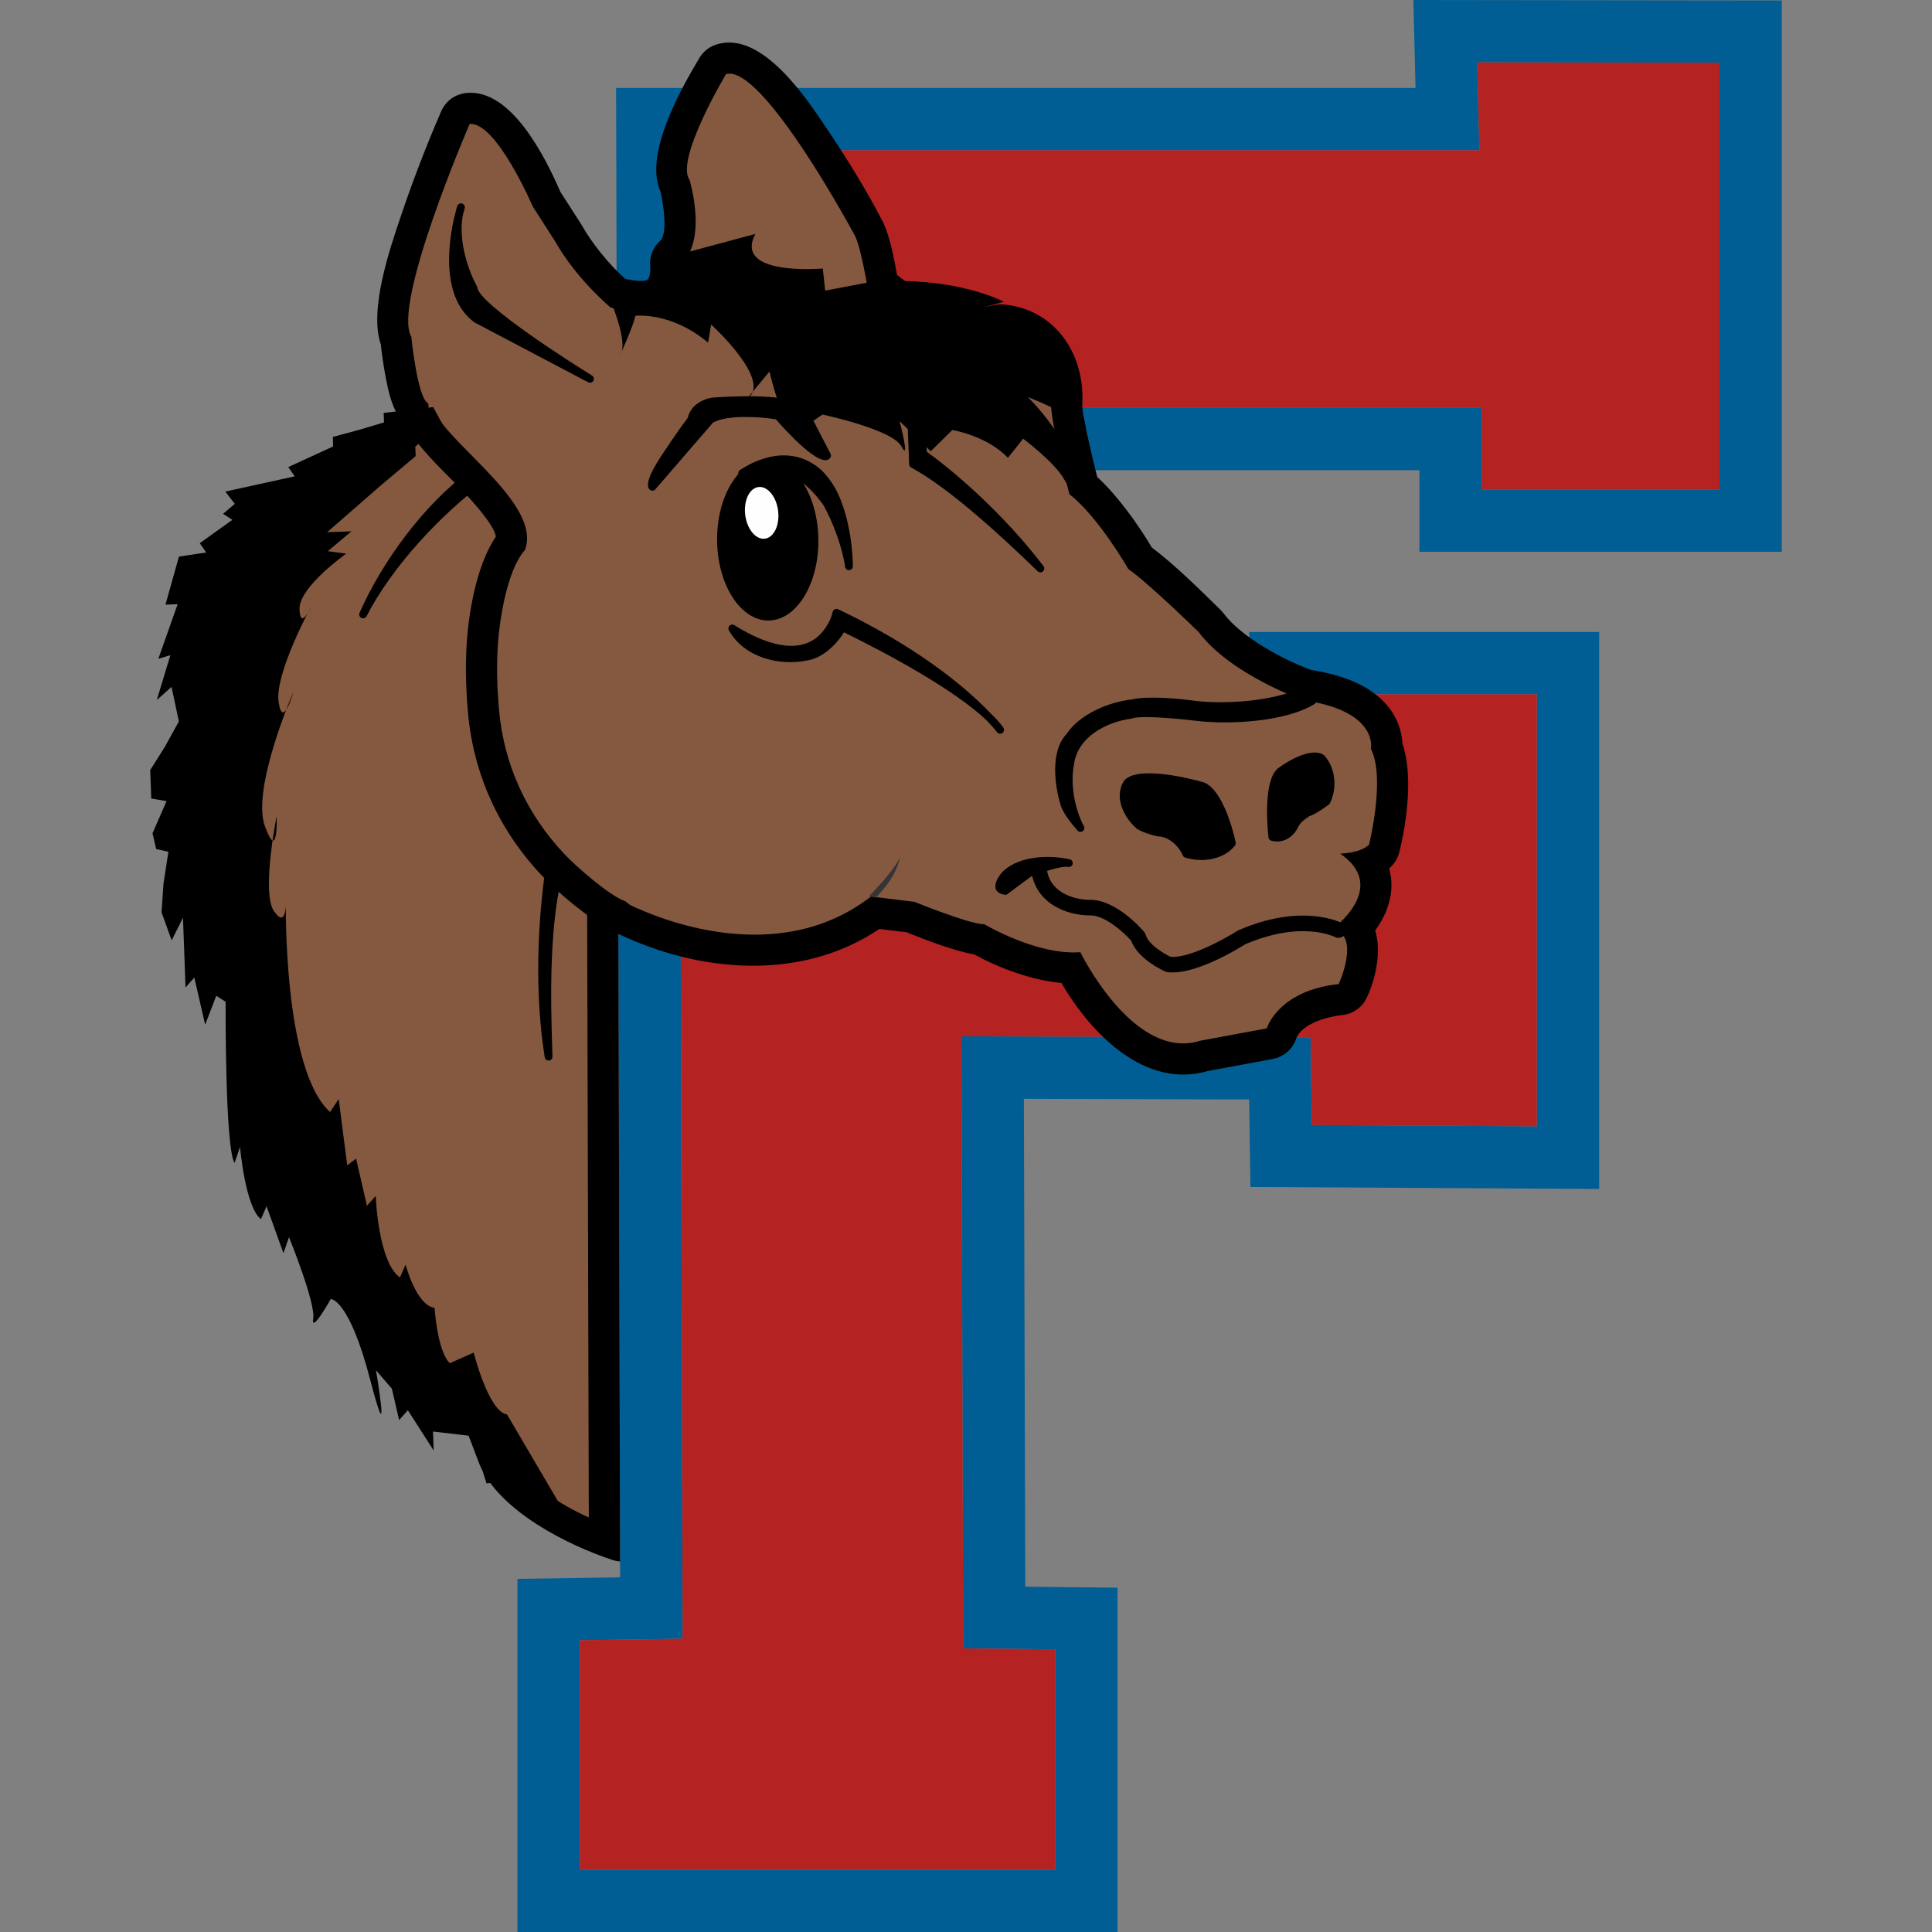
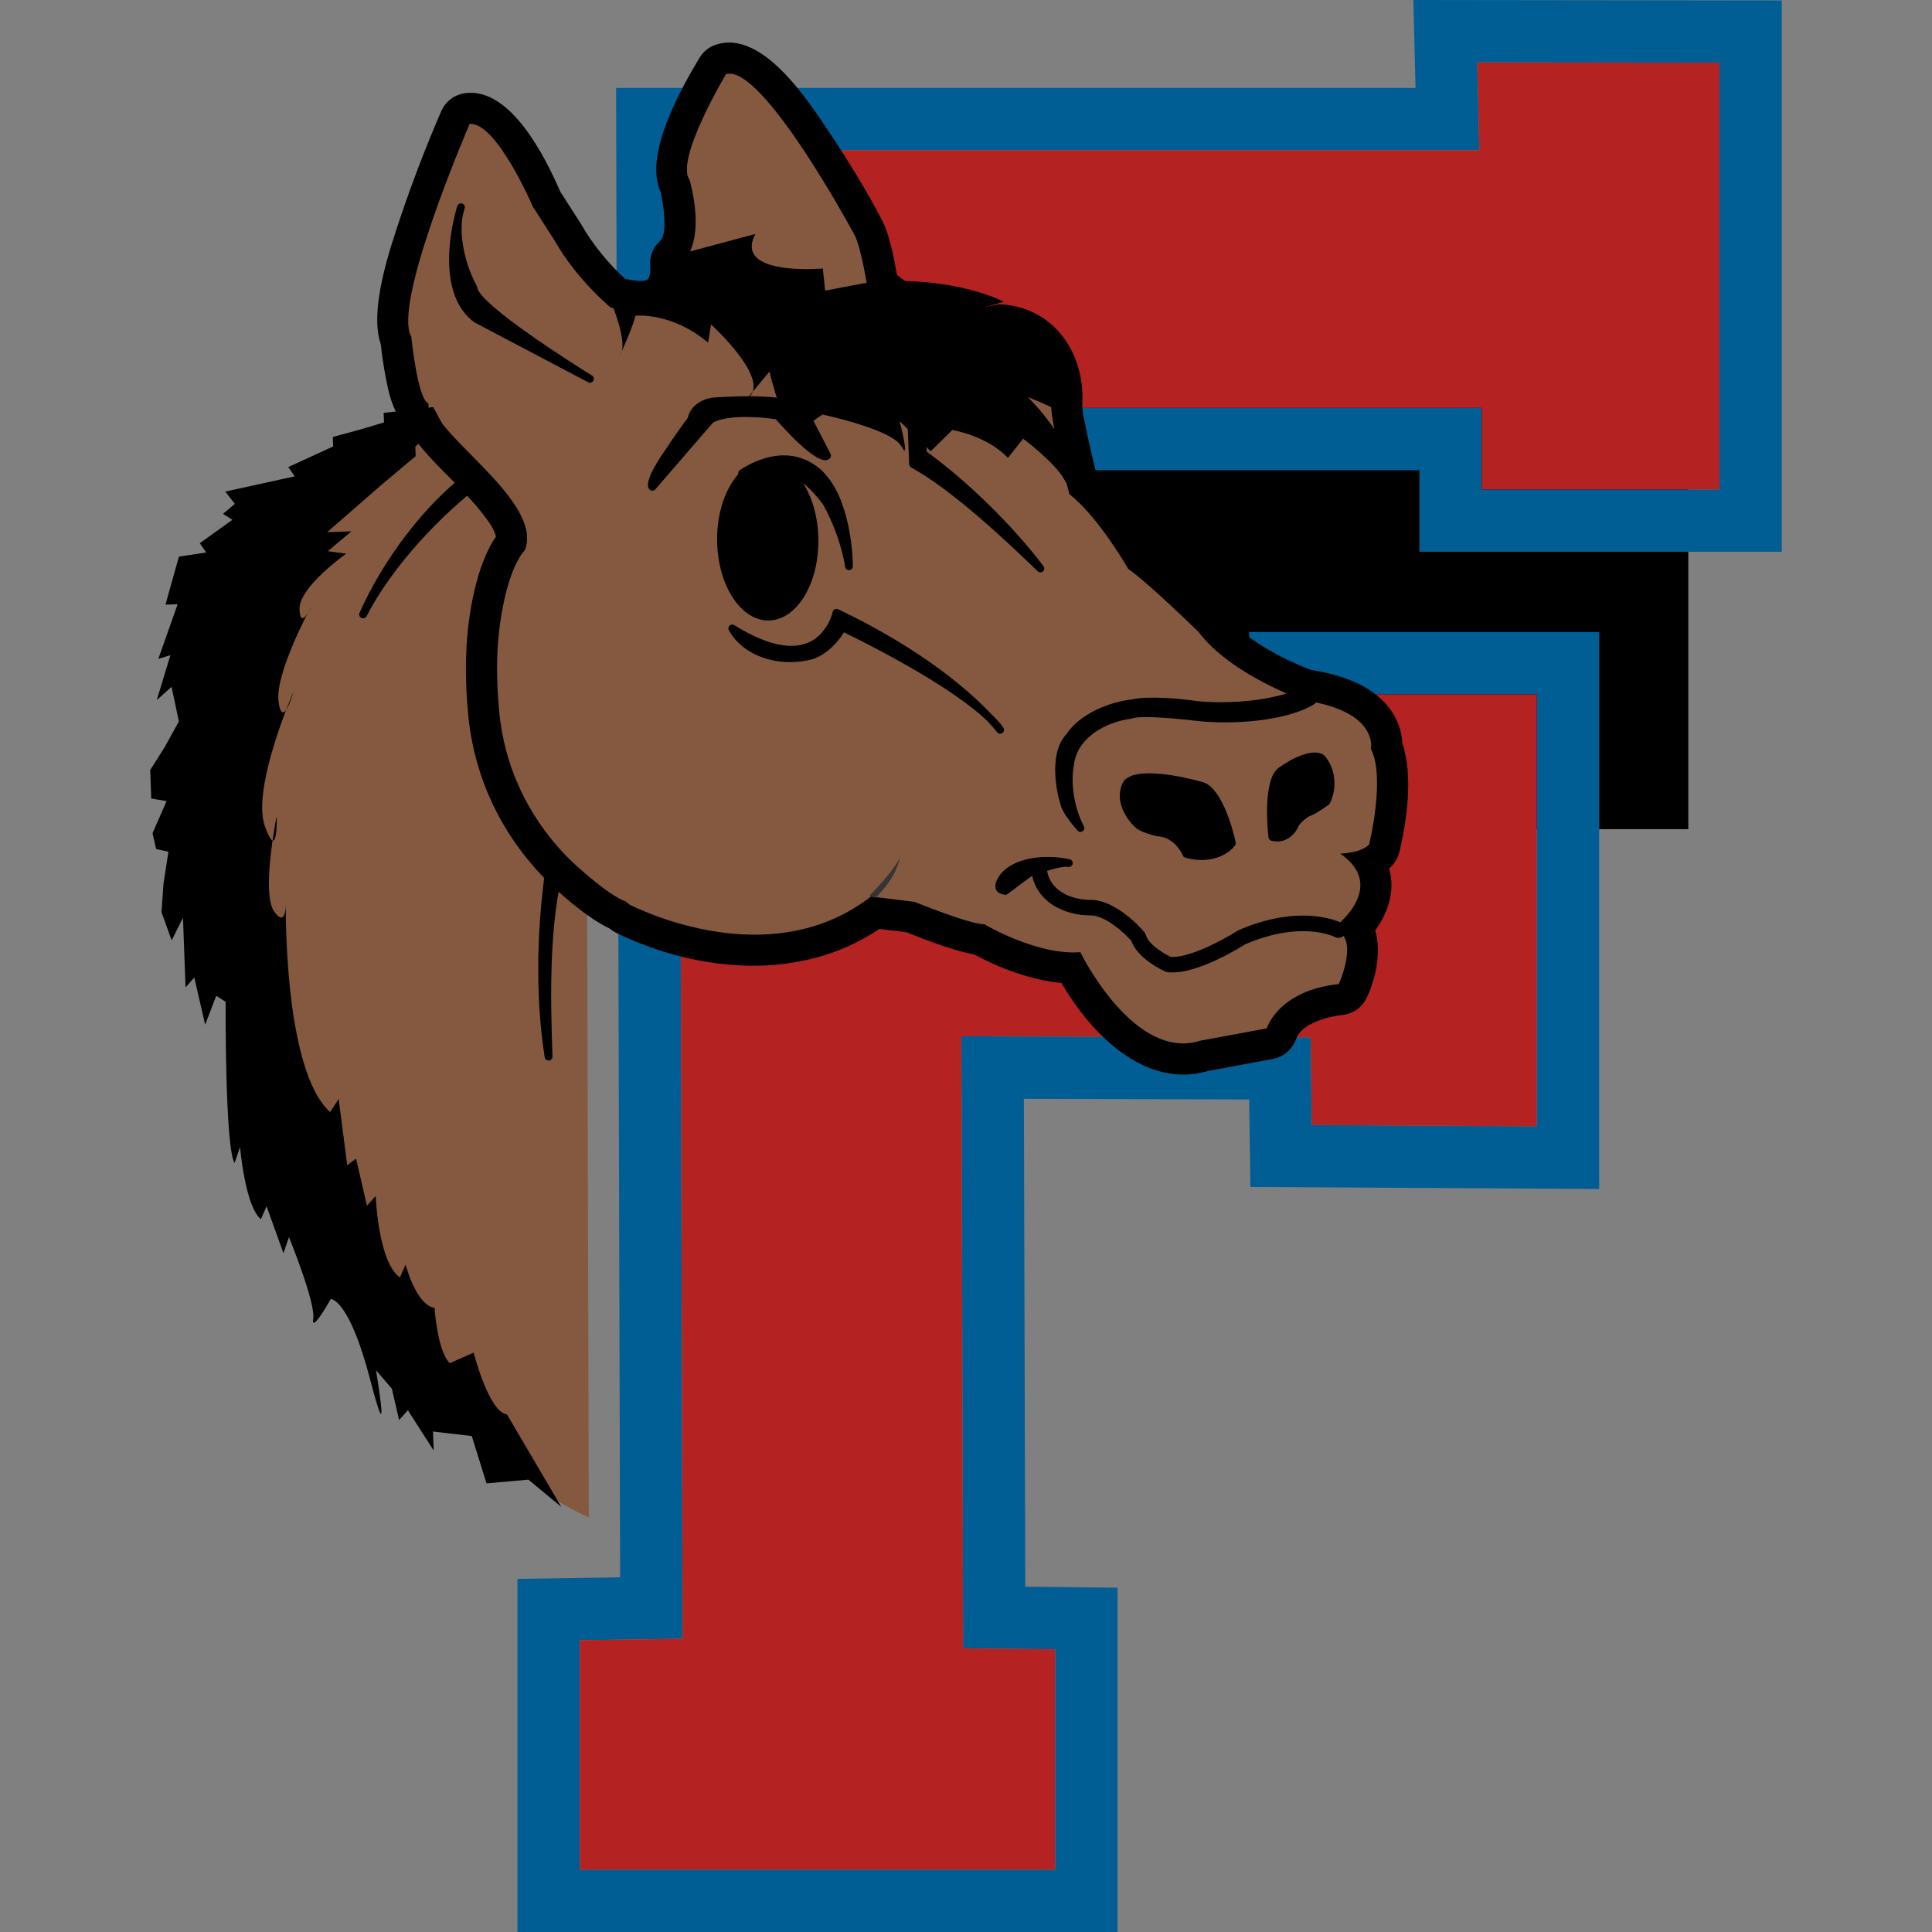
<svg xmlns="http://www.w3.org/2000/svg" xml:space="preserve" width="512px" height="512px" version="1.1" style="shape-rendering:geometricPrecision; text-rendering:geometricPrecision; image-rendering:optimizeQuality; fill-rule:evenodd; clip-rule:evenodd" viewBox="0 0 512 512">
  <rect x="0" y="0" width="512" height="512" fill="#808080" stroke="none" />
  <defs>
    <style type="text/css">
   
    .fil0 {fill:black}
    .fil7 {fill:black}
    .fil1 {fill:#005E94}
    .fil2 {fill:#B52222}
    .fil5 {fill:#FEFEFE;fill-rule:nonzero}
    .fil6 {fill:#373435;fill-rule:nonzero}
    .fil4 {fill:black;fill-rule:nonzero}
    .fil3 {fill:#855940;fill-rule:nonzero}
   
  </style>
  </defs>
  <g id="Layer_x0020_1">
    <g id="_1282157703136">
-       <path class="fil0" d="M447.42 121.46l0 -96.6 -47.48 -0.06 0.36 14.82c0.06,2.31 -0.73,4.32 -2.35,5.97 -1.61,1.65 -3.6,2.49 -5.91,2.49l-203.93 0 1.05 386.16c0.01,4.52 -3.62,8.21 -8.13,8.28l-19.13 0.3 0 44.41 109.48 0 0 -41.97 -16.23 -0.17c-4.51,-0.05 -8.16,-3.73 -8.17,-8.24l-0.46 -162.2c-0.01,-2.28 0.8,-4.24 2.42,-5.86 1.61,-1.61 3.58,-2.42 5.86,-2.42l92.54 0.27c4.5,0.01 8.17,3.64 8.23,8.14l0.22 15.15 43.24 0.25 0 -97.93 -43.22 0 0 14.13c0,4.55 -3.71,8.26 -8.26,8.26l-92.75 0c-4.55,0 -8.26,-3.71 -8.26,-8.26l0 -98.28c0,-4.55 3.71,-8.26 8.26,-8.26l137.88 0c4.55,0 8.26,3.71 8.26,8.26l0 13.36 46.48 0z" />
+       <path class="fil0" d="M447.42 121.46l0 -96.6 -47.48 -0.06 0.36 14.82c0.06,2.31 -0.73,4.32 -2.35,5.97 -1.61,1.65 -3.6,2.49 -5.91,2.49l-203.93 0 1.05 386.16c0.01,4.52 -3.62,8.21 -8.13,8.28l-19.13 0.3 0 44.41 109.48 0 0 -41.97 -16.23 -0.17c-4.51,-0.05 -8.16,-3.73 -8.17,-8.24l-0.46 -162.2c-0.01,-2.28 0.8,-4.24 2.42,-5.86 1.61,-1.61 3.58,-2.42 5.86,-2.42l92.54 0.27c4.5,0.01 8.17,3.64 8.23,8.14l0.22 15.15 43.24 0.25 0 -97.93 -43.22 0 0 14.13c0,4.55 -3.71,8.26 -8.26,8.26l-92.75 0c-4.55,0 -8.26,-3.71 -8.26,-8.26c0,-4.55 3.71,-8.26 8.26,-8.26l137.88 0c4.55,0 8.26,3.71 8.26,8.26l0 13.36 46.48 0z" />
      <path class="fil1" d="M376.17 124.61l-104.86 0 0 65.25 59.73 0 0 -22.38 92.76 0 0 147.61 -92.42 -0.53 -0.34 -23.19 -59.7 -0.17 0.37 129.29 24.44 0.27 0 91.24 -159.02 0 0 -93.58 27.21 -0.42 -1.07 -394.69 211.86 0 -0.57 -23.31 97.63 0.12 0 146.11 -96.03 0 0.01 -21.62zm79.51 5.1l0 -113.1 -64.2 -0.08 0.56 23.29 -212.21 0 1.07 394.45 -27.25 0.41 0 60.81 125.99 0 0 -58.4 -24.4 -0.26 -0.46 -162.2 92.54 0.27 0.33 23.24 59.63 0.34 0 -114.48 -59.73 0 0 22.38 -92.75 0 0 -98.28 137.88 0 0 21.61 63 0z" />
      <polygon class="fil2" points="455.68,129.71 455.68,16.61 391.48,16.53 392.04,39.82 179.83,39.82 180.9,434.27 153.65,434.68 153.65,495.49 279.64,495.49 279.64,437.09 255.24,436.83 254.78,274.63 347.32,274.9 347.65,298.14 407.28,298.48 407.28,184 347.55,184 347.55,206.38 254.8,206.38 254.8,108.1 392.68,108.1 392.68,129.71 " />
-       <path class="fil0" d="M121.7 373.96c-3.51,-1.22 -6.7,-3.55 -9.01,-6.35 -8.07,-9.31 -14.95,-19.81 -20.96,-30.54 -10,-17.9 -18.06,-37.31 -24.69,-56.69 -3.03,-8.87 -6,-18.17 -8.27,-27.28 -12.96,-35.15 -13.44,-71.44 6.73,-103.94 9.7,-15.63 24.08,-29.73 39.88,-39.6l-0.01 -0.16c-0.17,-3.18 1.35,-6.01 4.12,-7.61 0.46,-0.26 0.93,-0.48 1.41,-0.65l0.03 0.13 0.03 0.14 0.03 0.1 0.01 0.03c0.09,0.36 0.18,0.71 0.27,1.04l0.01 0.01 0.03 0.12 0.03 0.13 0.03 0.1 0.01 0.02 0 0 0.1 0.32 0.01 0.04 0.07 0.24 0.02 0.05 0.02 0.06 0.09 0.26 0.03 0.08 0.07 0.22 0 0 0.08 0.21 0.03 0.08c0.15,0.39 0.31,0.74 0.46,1.04l0 0.01 0.09 0.16 0.03 0.06 0.01 0.02 0.05 0.07 0.04 0.08 0.02 0.03 0.03 0.04 0.1 0.15 0.03 0.05 0.09 0.12 0 0.01 0.04 0.05 0.09 0.1 0.01 0c0.12,0.14 0.24,0.24 0.37,0.33l0 0 0.01 0.01 0.02 0 0.12 0.07 0.07 1.26 1.62 1.05c0.05,0.04 0.09,0.07 0.11,0.13 4.51,9.02 28.36,24.64 23.79,36.41 -4.92,5.55 -6.91,19.51 -7.24,26.41 -0.26,5.26 -0.09,10.54 0.37,15.78 1.28,14.67 7.32,27.78 17.41,38.45l0.12 0.13 0.02 0.02 0.11 0.11 0.04 0.05 0.1 0.09 0.06 0.07 0.08 0.08 0.09 0.09 0.06 0.06 0.11 0.11 0.04 0.04 0.15 0.14 0.01 0.02 0.17 0.16 0.01 0.01 0.16 0.16 0.03 0.03 0.14 0.14 0.07 0.06 0.12 0.11 0.09 0.09 0.09 0.09 0.12 0.11 0.07 0.07 0.15 0.14 0.04 0.04 0.19 0.17 0.01 0.02 0.21 0.19 0.01 0.01 0.19 0.18 0.05 0.04 0.16 0.15 0.08 0.07 0.14 0.13 0.11 0.1 0.11 0.09 0.15 0.14 0.07 0.06 0.18 0.17 0.04 0.04 0.22 0.19 0.01 0.01 0.23 0.2 0.03 0.03 0.21 0.18 0.06 0.05 0.17 0.16 0.1 0.08 0.14 0.12 0.14 0.12 0.1 0.09 0.17 0.15 0.07 0.06 0.21 0.18 0.04 0.03 0.25 0.21 0 0 0.25 0.21 0.03 0.03 0.21 0.18 0.08 0.06 0.18 0.15 0.11 0.09 0.14 0.12 0.15 0.12 0.1 0.08 0.26 0.21 0.22 0.19 0.03 0.02 0.26 0.2 0.01 0.01 0.24 0.2 0.05 0.04 0.21 0.16 0.08 0.07 0.17 0.13 0.13 0.1 0.13 0.1 0.16 0.13 0.09 0.07 0.21 0.15 0.05 0.04 0.24 0.18 0.02 0.01 0.25 0.19 0.02 0.02 0.23 0.17 0.5 0.37 0.14 0.09 0.12 0.09 0 0 0.24 0.17 0.21 0.14 0.04 0.03 0.24 0.17 0 0 0.25 0.17 0.03 0.01 0.21 0.14 0.06 0.05 0.18 0.11 0.09 0.07 0.14 0.08 0.13 0.09 0.1 0.06 0.23 0.14 0.2 0.12 0.03 0.02 0.23 0.13 0 0.01 0.22 0.12 0.21 0.12 0.48 175.84c-0.65,-0.05 -1.31,-0.18 -1.97,-0.4 -11.79,-3.86 -30.01,-12.94 -35.26,-25.3 -0.04,-0.1 -0.07,-0.19 -0.11,-0.29l-5.29 -13.87z" />
      <path class="fil3" d="M127.94 367.15l6.77 17.74c0,0 4.02,9.44 21.33,17.26l-0.46 -169.41c-2.66,-2.24 -5.07,-4.51 -6.39,-5.91 -10.19,-10.76 -16.29,-24 -17.58,-38.81 -0.46,-5.27 -0.63,-10.58 -0.37,-15.87 0.34,-7.07 2.35,-21.09 7.35,-26.72 4.28,-11.07 -19.3,-26.91 -23.79,-35.72l-1.18 -0.77 0.29 5.16c-15.52,8.76 -79.11,50.81 -47.24,136.56 0,0 17.83,71.94 52.34,111.63 0,0 4.12,5.03 8.89,4.28l0.04 0.58z" />
      <path class="fil0" d="M281.3 260.5c-7.89,-0.74 -16.46,-3.9 -23.08,-7.56 -5.35,-0.91 -13.29,-3.99 -17.95,-5.88l-7.24 -0.88c-20.7,14 -47.92,11.63 -69.71,1.04 -0.56,-0.27 -1.01,-0.55 -1.5,-0.94l-0.33 -0.25c-5.81,-2.7 -13.87,-9.74 -17.85,-13.95 -11.38,-12.02 -18.2,-26.89 -19.64,-43.4 -0.49,-5.62 -0.67,-11.27 -0.39,-16.9 0.42,-8.67 2.54,-21.87 7.8,-29.55 -0.38,-3.15 -6.95,-10.22 -8.69,-12.05 -4.09,-4.28 -10.2,-9.77 -13.6,-15.05l-0.05 -0.04c-1.79,-1.16 -2.98,-2.81 -3.48,-4.77 -1.93,-3.1 -2.77,-7.1 -3.4,-10.46 -0.53,-2.82 -0.97,-5.74 -1.28,-8.61 -3.15,-9.19 2.42,-25.33 5.14,-33.44 3.17,-9.46 6.86,-19.06 10.83,-28.23 1.23,-2.85 3.74,-4.67 6.83,-4.95 11.72,-1.06 20.67,16.72 24.8,26.22 1.82,2.83 3.66,5.66 5.46,8.5 0.08,0.13 0.15,0.24 0.22,0.37 2.7,4.79 7.16,10.3 11.5,14.2 2.11,0.44 5.45,0.94 6.09,-0.01 0.47,-0.7 0.62,-2.27 0.55,-3.12 -0.3,-2.69 0.63,-5.15 2.63,-6.99 2.06,-1.89 0.85,-9.89 0.06,-13.08 -4.42,-9.8 5.47,-27.21 10.28,-35.29 1.1,-1.85 2.66,-3.07 4.73,-3.69 11.96,-3.59 23.73,14.36 29.28,22.64 5.05,7.53 10.44,16.22 14.59,24.3 1.79,3.49 3.06,9.72 3.81,14.17 2.21,1.94 7.58,4.81 9.65,5.82 1.15,0.57 2.03,1.27 2.79,2.23 1.93,1.74 10.76,0.6 13.12,0.01 0.95,-0.24 1.79,-0.3 2.77,-0.21 13.96,1.31 21.65,13.63 20.76,26.72 0.1,2.64 1.13,6.83 1.68,9.33 0.71,3.23 1.47,6.45 2.29,9.65 5.43,5 10.78,12.48 14.49,18.71 6.12,4.58 12.75,11.21 18.11,16.43 0.33,0.32 0.58,0.61 0.86,0.98 4.77,6.36 15.67,12.26 23.27,15.03 7.83,1.22 16.54,4.04 21.21,10.84 1.7,2.47 2.82,5.57 2.93,8.64 2.9,8.37 1.17,20.76 -0.8,28.76 -0.37,1.5 -1.04,2.7 -2.12,3.8 -0.18,0.2 -0.38,0.38 -0.58,0.56 1.57,5.53 0,11.4 -3.7,16.41 1.65,5.46 0.27,12.41 -2.16,17.68 -1.25,2.72 -3.65,4.45 -6.63,4.76 -3.65,0.39 -10.48,2.14 -12.1,6.11 -0.96,2.93 -3.3,4.97 -6.34,5.54l-17.19 3.19c-16.44,4.8 -30.84,-9.75 -38.72,-23.34z" />
      <path class="fil3" d="M166.93 239.8c6.99,3.39 38.94,17.12 63.89,-2.21l11.54 1.41c0,0 14.67,5.98 18.51,5.94 0,0 13.92,8.3 25.43,7.4 0,0 14.16,29.04 31.77,23.46l17.63 -3.27c0,0 2.96,-10.02 19.08,-11.74 0,0 6,-13.13 -1.7,-14.58 0,0 15.24,-10.92 2.08,-20 0,0 5.38,-0.06 7.66,-2.39 0,0 4.41,-17.72 0.48,-25.36 0,0 2.19,-10.01 -17.81,-12.86 0,0 -19.29,-6.7 -27.87,-18.13 0,0 -13.2,-12.91 -18.62,-16.69 0,0 -7.84,-13.75 -15.59,-19.81 0,0 -4.82,-18.38 -4.88,-23.76 0,0 1.35,-16.92 -13.26,-18.29 0,0 -16.09,4.02 -21.55,-2.83 0,0 -13.9,-6.76 -13.94,-10.6 0,0 -1.65,-9.98 -3.22,-13.03 0,0 -24.5,-45.71 -34.16,-42.81 0,0 -13.56,22.68 -9.66,28.02 0,0 4.83,15.77 -2.2,22.22 0,0 2.08,17.5 -18.73,11.59 0,0 -9.02,-7.41 -14.81,-17.71 0,0 0,0 -5.8,-9.02 0,0 -9.66,-22.54 -16.74,-21.9 0,0 -20.61,47.66 -15.46,56.36 0,0 1.61,16.42 4.51,17.71l0.07 1.26 1.62 1.05c0.05,0.04 0.09,0.07 0.11,0.13 4.51,9.02 28.36,24.64 23.79,36.41 -4.92,5.55 -6.91,19.51 -7.24,26.41 -0.26,5.26 -0.09,10.54 0.37,15.78 1.28,14.67 7.32,27.78 17.41,38.45 2.95,3.12 11.8,10.97 16.08,12.44l1.21 0.95z" />
      <path class="fil4" d="M162.2 80.68c0,0 4.28,10.35 2.19,13.29 0,0 3.59,-7.88 3.99,-10.29 0,0 9.48,-1.11 19.27,7.12l0.8 -4.81c0,0 16.62,15.13 9.48,19.7l5.99 -7.23c0,0 3.67,16.26 8.19,17.84 0,0 -1.28,-1.86 5.86,-6.44 0,0 18.49,3.91 20.92,8.44 2.44,4.52 -0.48,-6.68 -0.48,-6.68l8.24 7.97 5.73 -5.64c0,0 9.31,1.56 14.72,7.4l4.04 -5.09c0,0 8.51,6.36 10.94,10.89 2.44,4.52 6.99,4.53 6.99,4.53 0,0 -5.74,-15.56 -16.69,-26.45 0,0 14.45,5.58 15.47,9.05 0,0 -1.22,-14.39 -12.97,-20.47l5.06 -1.63c0,0 -17.69,-8.71 -28.95,-8.12l15.04 -4.08c0,0 -13.17,-7.14 -35.83,-5.15l-11.53 2.19 -0.62 -5.87c0,0 -23.88,2.17 -17.86,-9.16l-21.23 5.7c0,0 0.59,7.67 -16.76,12.99z" />
      <path class="fil4" d="M216.88 142.98c0.13,11.77 -5.77,21.38 -13.18,21.46 -7.41,0.08 -13.53,-9.39 -13.66,-21.16 -0.13,-11.77 5.77,-21.38 13.18,-21.47 7.42,-0.08 13.53,9.4 13.66,21.17z" />
-       <path class="fil5" d="M206.21 135.38c0.46,3.78 -1.1,7.08 -3.51,7.38 -2.41,0.3 -4.73,-2.52 -5.21,-6.3 -0.46,-3.78 1.1,-7.08 3.51,-7.39 2.41,-0.29 4.74,2.53 5.21,6.31z" />
      <path class="fil6" d="M230.4 237.4c0,0 7.34,-7.52 8.08,-10.34 0,0 -0.4,4.94 -6.48,10.9l-1.6 -0.56z" />
      <path class="fil7" d="M330.04 250.22c-5.04,3.19 -14.76,8.23 -20.68,7.41 -0.2,-0.03 -0.38,-0.08 -0.56,-0.17 -3.33,-1.5 -7.72,-4.51 -9.01,-8.15 -2.37,-2.64 -6.9,-6.48 -10.42,-6.7 -7.64,0.1 -15.48,-3.96 -16.1,-12.37 -0.08,-1.14 0.77,-2.13 1.9,-2.22 1.14,-0.08 2.13,0.78 2.22,1.91 0.45,6.14 6.56,8.64 11.99,8.55 0.04,0 0.08,0 0.13,0 4.98,0.25 10.54,4.81 13.67,8.44 0.22,0.24 0.35,0.5 0.44,0.81 0.63,2.36 4.37,4.77 6.6,5.84 4.78,0.42 13.88,-4.46 17.74,-6.92 0.1,-0.07 0.19,-0.11 0.3,-0.16 6.07,-2.62 12.82,-4.27 19.47,-3.76 2.2,0.17 4.49,0.58 6.57,1.34 0.45,0.17 0.95,0.37 1.38,0.6 1,0.53 1.38,1.79 0.85,2.79 -0.54,1 -1.79,1.38 -2.79,0.85 -0.26,-0.14 -0.58,-0.26 -0.86,-0.36 -1.72,-0.63 -3.65,-0.97 -5.47,-1.1 -5.91,-0.46 -11.97,1.06 -17.37,3.37z" />
      <path class="fil7" d="M120.76 56.1c0.11,-0.5 0.26,-1.01 0.42,-1.5 0.18,-0.54 0.76,-0.83 1.29,-0.66 0.54,0.17 0.84,0.74 0.68,1.28 -0.14,0.45 -0.27,0.91 -0.39,1.36 -1.38,5.94 0.72,13.91 3.6,19.22 0.06,0.12 0.1,0.23 0.12,0.37 0.54,4.53 25.73,20.48 30.41,23.35 0.48,0.29 0.64,0.9 0.36,1.39 -0.27,0.48 -0.88,0.66 -1.38,0.4l-30 -15.8c-0.05,-0.02 -0.09,-0.05 -0.13,-0.07 -8.62,-6.28 -7.34,-20.33 -4.98,-29.34zm142.25 133.43c1.04,1 2.07,2.11 2.89,3.3 0.31,0.47 0.2,1.1 -0.25,1.42 -0.46,0.33 -1.09,0.23 -1.43,-0.21 -0.78,-1.04 -1.76,-2.09 -2.66,-3.04 -8.55,-8.23 -26.66,-17.93 -37.9,-23.43 -2.09,3.39 -5.79,6.88 -9.73,7.45 -7.6,1.57 -16.77,-0.86 -20.77,-7.97 -0.24,-0.41 -0.16,-0.92 0.18,-1.25 0.35,-0.33 0.86,-0.38 1.26,-0.13 5.71,3.56 15.11,8.16 21.5,3.54 2.12,-1.54 4.01,-4.44 4.56,-7.03 0.07,-0.32 0.26,-0.56 0.55,-0.71 0.3,-0.14 0.61,-0.15 0.9,-0.01 14.34,6.8 29.88,16.44 40.9,28.07zm83.94 26.79c-0.96,0.58 -2.46,1.75 -2.89,2.77 -1.25,2.77 -4.07,4.55 -7.14,3.71 -0.41,-0.12 -0.7,-0.45 -0.75,-0.88 -0.5,-4.26 -1.18,-15.79 2.72,-18.46 2.66,-1.96 8.66,-5.45 11.88,-3.42 0.09,0.06 0.16,0.12 0.23,0.2 2.98,3.44 3.43,8.64 1.42,12.65 -0.08,0.15 -0.17,0.27 -0.31,0.37 -1.24,0.91 -3.65,2.59 -5.16,3.06zm-19.68 7.78c-3.02,3.79 -8.79,4.56 -13.19,3.16 -0.3,-0.09 -0.52,-0.29 -0.64,-0.57 -1.11,-2.6 -3.7,-4.96 -6.64,-5.05 -0.07,-0.01 -0.13,-0.01 -0.19,-0.03 -1.59,-0.35 -3.98,-1.09 -5.36,-2.01 -0.04,-0.03 -0.08,-0.05 -0.11,-0.09 -3.29,-2.92 -5.95,-8.16 -3.34,-12.49 3.08,-4.14 16.38,-1.04 20.65,0.16 4.98,1.05 8.11,11.69 9.02,16.07 0.06,0.31 -0.01,0.61 -0.2,0.85zm-103.3 -73.88c-0.78,-5.26 -3.19,-11.8 -5.79,-16.42 -1.44,-2.07 -6.63,-8.46 -9.96,-7.18 -0.14,0.06 -0.27,0.09 -0.43,0.08l-11.14 -0.26c-0.46,-0.01 -0.85,-0.31 -0.97,-0.75 -0.13,-0.45 0.05,-0.9 0.44,-1.15 5.07,-3.23 11.11,-5.16 16.95,-2.85 2.12,0.84 4.58,2.51 5.91,4.34 5.02,5.49 6.95,16.68 7.04,24.02 0.01,0.55 -0.41,1 -0.95,1.04 -0.54,0.05 -1.02,-0.34 -1.1,-0.87zm49.3 82.05c-2.09,1.53 -4.16,3.09 -6.23,4.64 -0.23,0.18 -0.48,0.25 -0.77,0.21 -4.23,-0.61 -2.21,-4.62 -0.22,-6.42 4.29,-3.88 12,-4.18 17.43,-2.98 0.55,0.12 0.9,0.66 0.79,1.21 -0.11,0.55 -0.65,0.91 -1.2,0.81 -1.94,-0.36 -7.69,1.71 -9.8,2.53zm9.3 -37.66c3.51,-5.35 11.22,-8.57 17.43,-9.26 4.25,-1 12.83,-0.2 17.2,0.44 7.64,0.79 18.03,0.09 25.38,-2.54 0.22,-0.08 0.42,-0.08 0.65,-0.02l4.88 1.49c0.4,0.12 0.67,0.44 0.72,0.85 0.06,0.41 -0.12,0.79 -0.48,1.01 -7.54,4.68 -22.38,5.51 -31.22,4.46 -2.77,-0.33 -14.42,-1.62 -17.17,-0.64 -0.09,0.04 -0.16,0.06 -0.25,0.07 -6.53,0.86 -14.3,4.92 -15.11,12.28 -0.98,5.05 0.19,11.64 2.64,16.19 0.25,0.46 0.12,1.03 -0.31,1.33 -0.43,0.3 -1.01,0.24 -1.36,-0.16 -1.4,-1.55 -4.02,-4.78 -4.52,-6.88 -1.6,-5.14 -2.67,-14.21 1.52,-18.62zm-36.95 -74.9c11.01,8.04 22.8,19.6 30.91,30.32 0.33,0.43 0.27,1.04 -0.14,1.4 -0.4,0.35 -1.01,0.34 -1.4,-0.04 -8.83,-8.56 -22.88,-21.68 -33.51,-27.5 -0.33,-0.18 -0.52,-0.49 -0.54,-0.86l-0.52 -13.06c-0.02,-0.29 0.08,-0.54 0.28,-0.75 0.2,-0.21 0.45,-0.32 0.73,-0.32l2.31 -0.03c0.54,0 0.99,0.41 1.04,0.95l0.84 9.89zm-40.02 -8.6c-4.21,-0.66 -12.79,-1.25 -16.64,0.88l-15.29 17.69c-0.35,0.4 -0.95,0.47 -1.38,0.16 -2.35,-1.68 3.15,-9.28 4.17,-10.83 1.86,-2.81 3.81,-5.6 5.82,-8.31 0.66,-3.05 3.67,-4.99 6.69,-5.34 3.46,-0.25 23.22,-1.56 25.14,3.32l5.99 11.58c0.19,0.36 0.15,0.77 -0.09,1.09 -2.44,3.26 -12.14,-7.66 -14.41,-10.24zm-110.32 51.3c6,-13.55 16.95,-28.56 29.02,-37.52 0.3,-0.23 0.66,-0.27 1.01,-0.13l2.9 1.2c0.35,0.15 0.58,0.45 0.63,0.83 0.04,0.38 -0.11,0.73 -0.41,0.95 -11.63,8.6 -24.55,22.45 -31.29,35.56 -0.25,0.49 -0.86,0.7 -1.36,0.46 -0.5,-0.24 -0.72,-0.84 -0.5,-1.35zm51.37 63.92l2.62 1.89c0.35,0.26 0.5,0.7 0.38,1.12 -4.26,14.88 -3.76,35.1 -3.24,50.66 0.02,0.54 -0.39,1.01 -0.93,1.06 -0.54,0.05 -1.03,-0.33 -1.12,-0.87 -2.7,-17 -2.04,-36.21 0.67,-53.19 0.06,-0.36 0.28,-0.64 0.62,-0.79 0.34,-0.14 0.7,-0.1 1,0.12z" />
      <path class="fil4" d="M148.75 399.34l-8.71 -7.22 -11.11 0.99 -3.9 -12.54 -10.28 -1.2 0.18 5.03 -6.84 -10.67 -2.32 2.61 -1.92 -8.33 -4.21 -4.88c0,0 4.11,24.2 -1.52,2.57 -5.62,-21.63 -10.46,-21.45 -10.46,-21.45 0,0 -5.3,9.43 -4.65,5.21 0.66,-4.23 -6.43,-21.61 -6.43,-21.61l-1.46 4.26 -4.48 -12.44 -1.49 3.42c-4.15,-3.21 -5.54,-19.12 -5.54,-19.12l-1.45 4.25c-2.57,-4.1 -2.37,-42.74 -2.37,-42.74l-2.48 -1.59 -2.94 7.66 -2.88 -12.49 -2.32 2.61 -0.68 -18.45 -3 5.98 -2.69 -7.46 0.53 -7.58 1.3 -8.44 -3.25 -0.72 -0.96 -4.17 3.72 -8.53 -4.06 -0.69 -0.27 -7.55 3.81 -6.02 3.78 -6.86 -1.94 -9.16 -3.91 3.5 3.6 -11.89 -3.19 0.96 5.12 -14.47 -3.23 0.12 3.57 -12.73 7.22 -1.1 -1.7 -2.46 8.64 -6.19 -2.47 -1.59 3.12 -2.64 -2.53 -3.26 18.4 -4.03 -1.71 -2.46 11.9 -5.47 -0.09 -2.52 7.19 -1.94 6.38 -1.91 -0.1 -2.52 13.13 -1.54 2.42 4.46 -7.16 6.01 0.1 2.52 -7.39 6.21 -2 1.69 -14.07 12.27 6.44 -0.23 -6.26 5.26 4.87 0.66c0,0 -12.58,8.86 -12.37,14.73 0.21,5.87 3.19,-0.95 3.19,-0.95 0,0 -9.82,17.99 -8.74,25.51 1.08,7.52 3.93,-2.66 3.93,-2.66 0,0 -11.16,25.6 -7.57,35.55 3.59,9.95 3.13,-2.64 3.13,-2.64 0,0 -4.1,20.31 -0.7,25.22 3.41,4.92 3.13,-2.63 3.13,-2.63 0,0 -0.79,44.54 11.72,55.84l2.29 -3.44 2.26 17.55 2.35 -1.76 2.87 12.49 2.33 -2.6c0,0 0.64,17.61 6.43,21.6l1.49 -3.41c0,0 2.81,10.81 7.68,11.47 0,0 0.7,11.43 4.04,14.67l6.32 -2.82c0,0 3.96,15.73 8.83,16.39l14.39 24.5z" />
    </g>
  </g>
</svg>